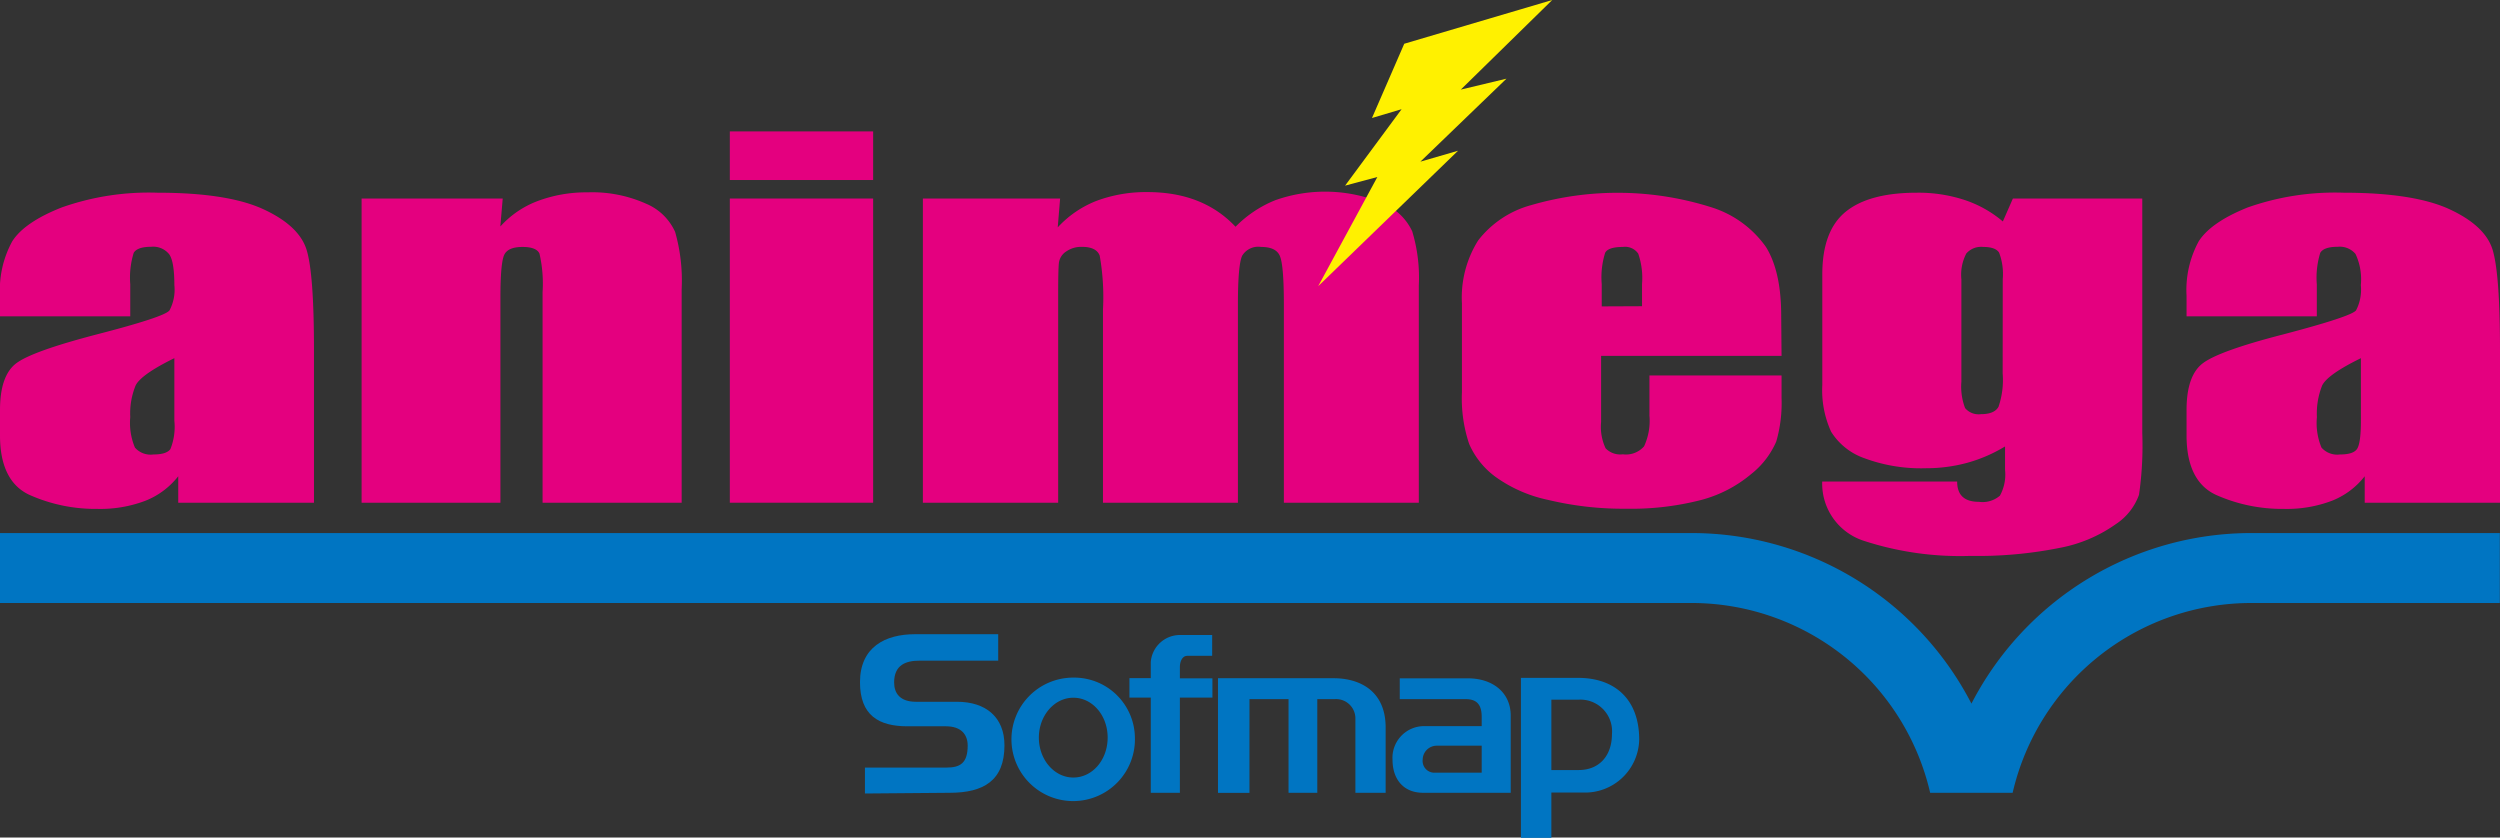
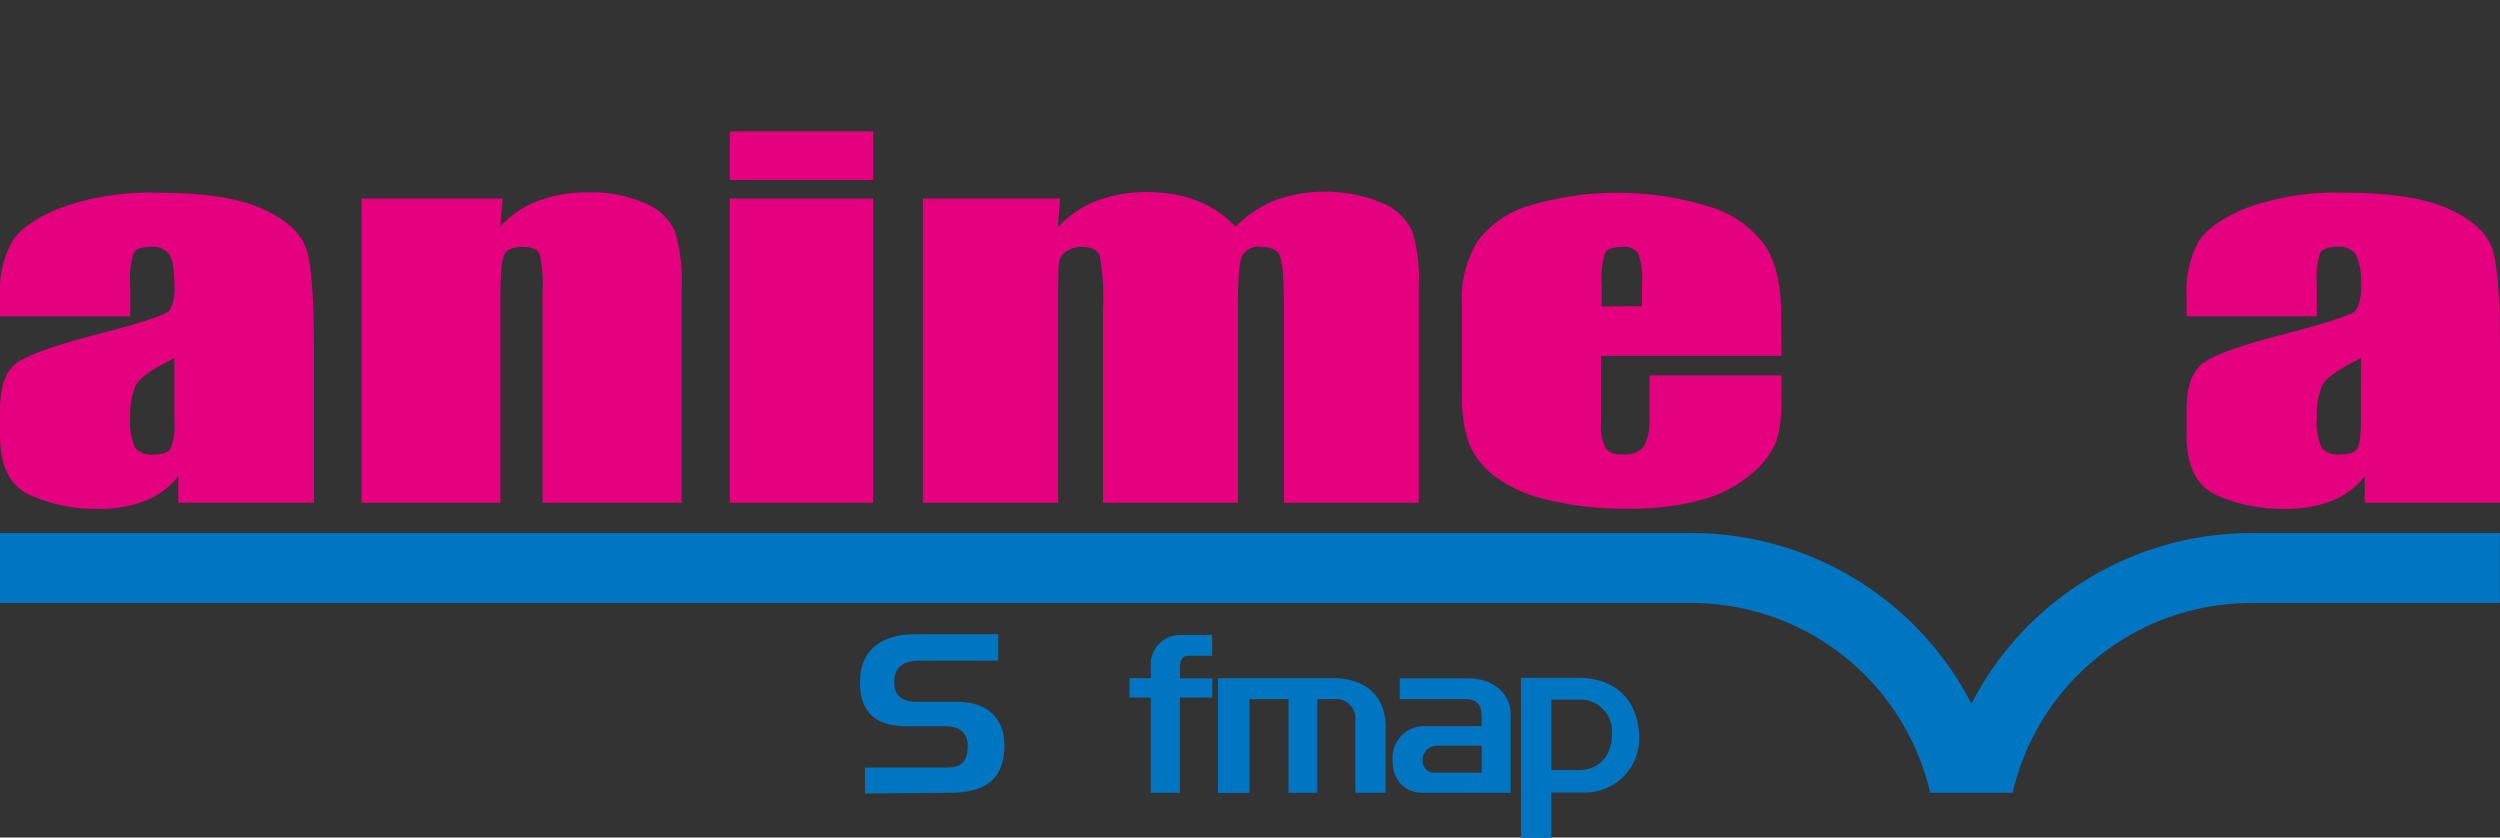
<svg xmlns="http://www.w3.org/2000/svg" id="レイヤー_1" data-name="レイヤー 1" viewBox="0 0 283.46 94.96">
  <rect x="0" y="0" width="283.46" height="94.96" fill="#333333" stroke="none" />
  <defs>
    <style>.cls-1{fill:#0075c2;}.cls-2{fill:#e4007f;}.cls-3{fill:#fff100;fill-rule:evenodd;}</style>
  </defs>
  <path class="cls-1" d="M218.85,89.89h9.35a27.78,27.78,0,0,1,27-21.52h28.24V60.44H255.22a35.7,35.7,0,0,0-31.69,19.34,35.72,35.72,0,0,0-31.7-19.34H0v7.93H191.83A27.78,27.78,0,0,1,218.85,89.89Z" transform="translate(0 0)" />
  <path class="cls-1" d="M107.66,89.89c3.88,0,6.23-1.39,6.23-5.38,0-3.2-2.12-4.94-5.38-4.94h-4.66c-1.79,0-2.47-.95-2.47-2.19,0-2,1.35-2.47,2.86-2.47h8.94v-3h-9.44c-3.37,0-6.23,1.46-6.23,5.44,0,3.76,2.12,5,5.38,5h4.36c1.8,0,2.47,1,2.47,2.19,0,2-.87,2.49-2.39,2.49H98.07v2.94Z" transform="translate(0 0)" />
  <path class="cls-1" d="M137.44,72h-3.57a3.32,3.32,0,0,0-3.39,3.06v1.83h-2.42V79.1h2.42V89.89h3.3V79.1h3.69V76.91h-3.69V75.62c0-.51.21-1.26.85-1.26h2.81Z" transform="translate(0 0)" />
  <path class="cls-1" d="M153.68,81.51v8.38h3.43v-7.4c0-4.21-3-5.59-5.9-5.59H138.1v13h3.57V79.27h4.43V89.89h3.26V79.27h2A2.19,2.19,0,0,1,153.68,81.51Z" transform="translate(0 0)" />
  <path class="cls-1" d="M168,81.27c0-1.41-.59-2-1.82-2h-7.47V76.91h7.69c3,0,4.89,1.74,4.89,4.21v8.77h-9.92c-2.28,0-3.48-1.58-3.48-3.74a3.59,3.59,0,0,1,3.57-3.82H168V81.27m-5.14,3.28a1.6,1.6,0,0,0-1.55,1.58,1.33,1.33,0,0,0,1.39,1.48H168V84.55Z" transform="translate(0 0)" />
  <path class="cls-1" d="M175.9,87.33v-8H179a3.59,3.59,0,0,1,3.77,3.9c0,2.42-1.41,4.08-3.77,4.08H175.9m0,2.55h3.57a6.14,6.14,0,0,0,6.39-6c0-4.56-2.75-7-6.93-7h-6.48V95h3.45Z" transform="translate(0 0)" />
-   <path class="cls-1" d="M128.68,83.63a7,7,0,1,1-7-6.8,6.89,6.89,0,0,1,7,6.8m-10.89,0c0,2.5,1.75,4.53,3.91,4.53s3.89-2,3.89-4.53-1.74-4.52-3.89-4.52S117.79,81.14,117.79,83.63Z" transform="translate(0 0)" />
  <path class="cls-2" d="M14.77,35.87H0V33.55a11.49,11.49,0,0,1,1.39-6.19Q2.77,25.19,7,23.52a29.66,29.66,0,0,1,10.84-1.67c5.34,0,9.35.63,12.06,1.89s4.33,2.8,4.88,4.64.82,5.6.82,11.31V57H20.21V54a8.89,8.89,0,0,1-3.73,2.78,14.37,14.37,0,0,1-5.44.92,18.36,18.36,0,0,1-7.59-1.54c-2.3-1-3.45-3.3-3.45-6.78V46.49q0-3.89,1.83-5.29c1.23-.93,4.25-2,9.09-3.27q7.76-2,8.3-2.74a5,5,0,0,0,.55-2.86c0-1.81-.2-3-.61-3.53a2.32,2.32,0,0,0-2-.82c-1.06,0-1.73.23-2,.69a9.52,9.52,0,0,0-.39,3.58Zm5,4.74Q16,42.46,15.38,43.7a8.35,8.35,0,0,0-.61,3.59,7.2,7.2,0,0,0,.53,3.46,2.36,2.36,0,0,0,2.09.78c1,0,1.63-.2,1.93-.61a6.77,6.77,0,0,0,.45-3.21Z" transform="translate(0 0)" />
  <path class="cls-2" d="M57,22.51l-.27,3.17a10.87,10.87,0,0,1,4.19-2.87,15.69,15.69,0,0,1,5.7-1,14.9,14.9,0,0,1,6.62,1.28,6.25,6.25,0,0,1,3.31,3.21,20.18,20.18,0,0,1,.74,6.48V57H61.52V33.11a15.19,15.19,0,0,0-.35-4.35Q60.83,28,59.25,28c-1.11,0-1.8.3-2.08.9s-.43,2.2-.43,4.8V57H41V22.51Z" transform="translate(0 0)" />
  <path class="cls-2" d="M99,14.9v5.51H82.75V14.9Zm0,7.61V57H82.75V22.51Z" transform="translate(0 0)" />
  <path class="cls-2" d="M120.2,22.51l-.27,3.27a11.83,11.83,0,0,1,4.38-3,16,16,0,0,1,5.78-1c4.22,0,7.53,1.31,10,3.93a13.28,13.28,0,0,1,4.48-3,16.92,16.92,0,0,1,12.18.32,6.4,6.4,0,0,1,3.37,3.19,18.1,18.1,0,0,1,.75,6.14V57h-15.3V34.51c0-2.95-.15-4.77-.45-5.48S144.09,28,143,28a2.13,2.13,0,0,0-2.16,1c-.32.69-.48,2.53-.48,5.49V57h-15.3V35.09a26.91,26.91,0,0,0-.37-6.1c-.25-.67-.93-1-2-1a3,3,0,0,0-1.81.53,1.82,1.82,0,0,0-.82,1.3c-.05.52-.08,1.61-.08,3.27V57H104.64V22.51Z" transform="translate(0 0)" />
  <path class="cls-2" d="M202,40.35H181.54v7.48a5.73,5.73,0,0,0,.51,3,2.3,2.3,0,0,0,1.95.68,2.72,2.72,0,0,0,2.41-.9,6.88,6.88,0,0,0,.61-3.49V42.57H202v2.56a15.7,15.7,0,0,1-.6,4.93,9.49,9.49,0,0,1-2.83,3.68,14.64,14.64,0,0,1-5.65,2.94,31.71,31.71,0,0,1-8.57,1,36.39,36.39,0,0,1-8.82-1,15.75,15.75,0,0,1-6-2.64,9.19,9.19,0,0,1-2.95-3.7,16.18,16.18,0,0,1-.82-5.87V34.4a12.18,12.18,0,0,1,1.84-7.14,11.35,11.35,0,0,1,6-4,35.14,35.14,0,0,1,20.56.28A11.93,11.93,0,0,1,200.23,28c1.15,1.85,1.73,4.44,1.73,7.79Zm-15.82-5.63V32.2a8.46,8.46,0,0,0-.43-3.44A1.81,1.81,0,0,0,184,28c-1.09,0-1.77.22-2,.66a9.32,9.32,0,0,0-.39,3.56v2.52Z" transform="translate(0 0)" />
-   <path class="cls-2" d="M242.9,22.51V49.1a39.16,39.16,0,0,1-.37,7,6.68,6.68,0,0,1-2.63,3.33,16.16,16.16,0,0,1-6.31,2.68,47,47,0,0,1-10.16.92,35.25,35.25,0,0,1-12.1-1.71,6.81,6.81,0,0,1-4.72-6.72h15.3c0,1.54.82,2.3,2.48,2.3a3,3,0,0,0,2.37-.7,5,5,0,0,0,.58-2.94V50.62a17,17,0,0,1-4.27,1.85,17.64,17.64,0,0,1-4.69.62,18.46,18.46,0,0,1-7-1.14,7.27,7.27,0,0,1-3.76-3,11.31,11.31,0,0,1-1-5.3V31.1c0-3.28.88-5.65,2.65-7.09s4.46-2.16,8.07-2.16a16.72,16.72,0,0,1,5.4.82,13,13,0,0,1,4.35,2.44l1.14-2.6Zm-15.82,9.14a6.88,6.88,0,0,0-.41-3c-.27-.43-.87-.65-1.8-.65a2.23,2.23,0,0,0-1.92.74,5.19,5.19,0,0,0-.56,2.93V43.27a6.84,6.84,0,0,0,.42,3,2,2,0,0,0,1.79.69q1.54,0,2-.84a9.36,9.36,0,0,0,.47-3.77Z" transform="translate(0 0)" />
  <path class="cls-2" d="M262.69,35.87H247.92V33.55a11.59,11.59,0,0,1,1.38-6.19q1.39-2.17,5.56-3.84a29.72,29.72,0,0,1,10.85-1.67q8,0,12.06,1.89c2.7,1.26,4.33,2.8,4.87,4.64s.82,5.6.82,11.31V57H268.12V54a8.8,8.8,0,0,1-3.72,2.78,14.41,14.41,0,0,1-5.44.92,18.36,18.36,0,0,1-7.59-1.54c-2.3-1-3.45-3.3-3.45-6.78V46.49q0-3.89,1.83-5.29t9.08-3.27c5.18-1.36,7.94-2.27,8.31-2.74a5.1,5.1,0,0,0,.54-2.86,6.76,6.76,0,0,0-.6-3.53,2.32,2.32,0,0,0-2-.82c-1.07,0-1.73.23-2,.69a9.52,9.52,0,0,0-.39,3.58Zm5,4.74q-3.78,1.85-4.39,3.09a8.52,8.52,0,0,0-.6,3.59,7.24,7.24,0,0,0,.52,3.46,2.38,2.38,0,0,0,2.09.78c1,0,1.64-.2,1.93-.61s.45-1.48.45-3.21Z" transform="translate(0 0)" />
-   <polygon class="cls-3" points="159.22 4.96 176 0 165.63 10.16 170.81 8.92 161.05 18.33 165.32 17.09 149.46 32.45 156.17 20.07 152.51 21.05 158.92 12.38 155.56 13.38 159.22 4.96" />
</svg>